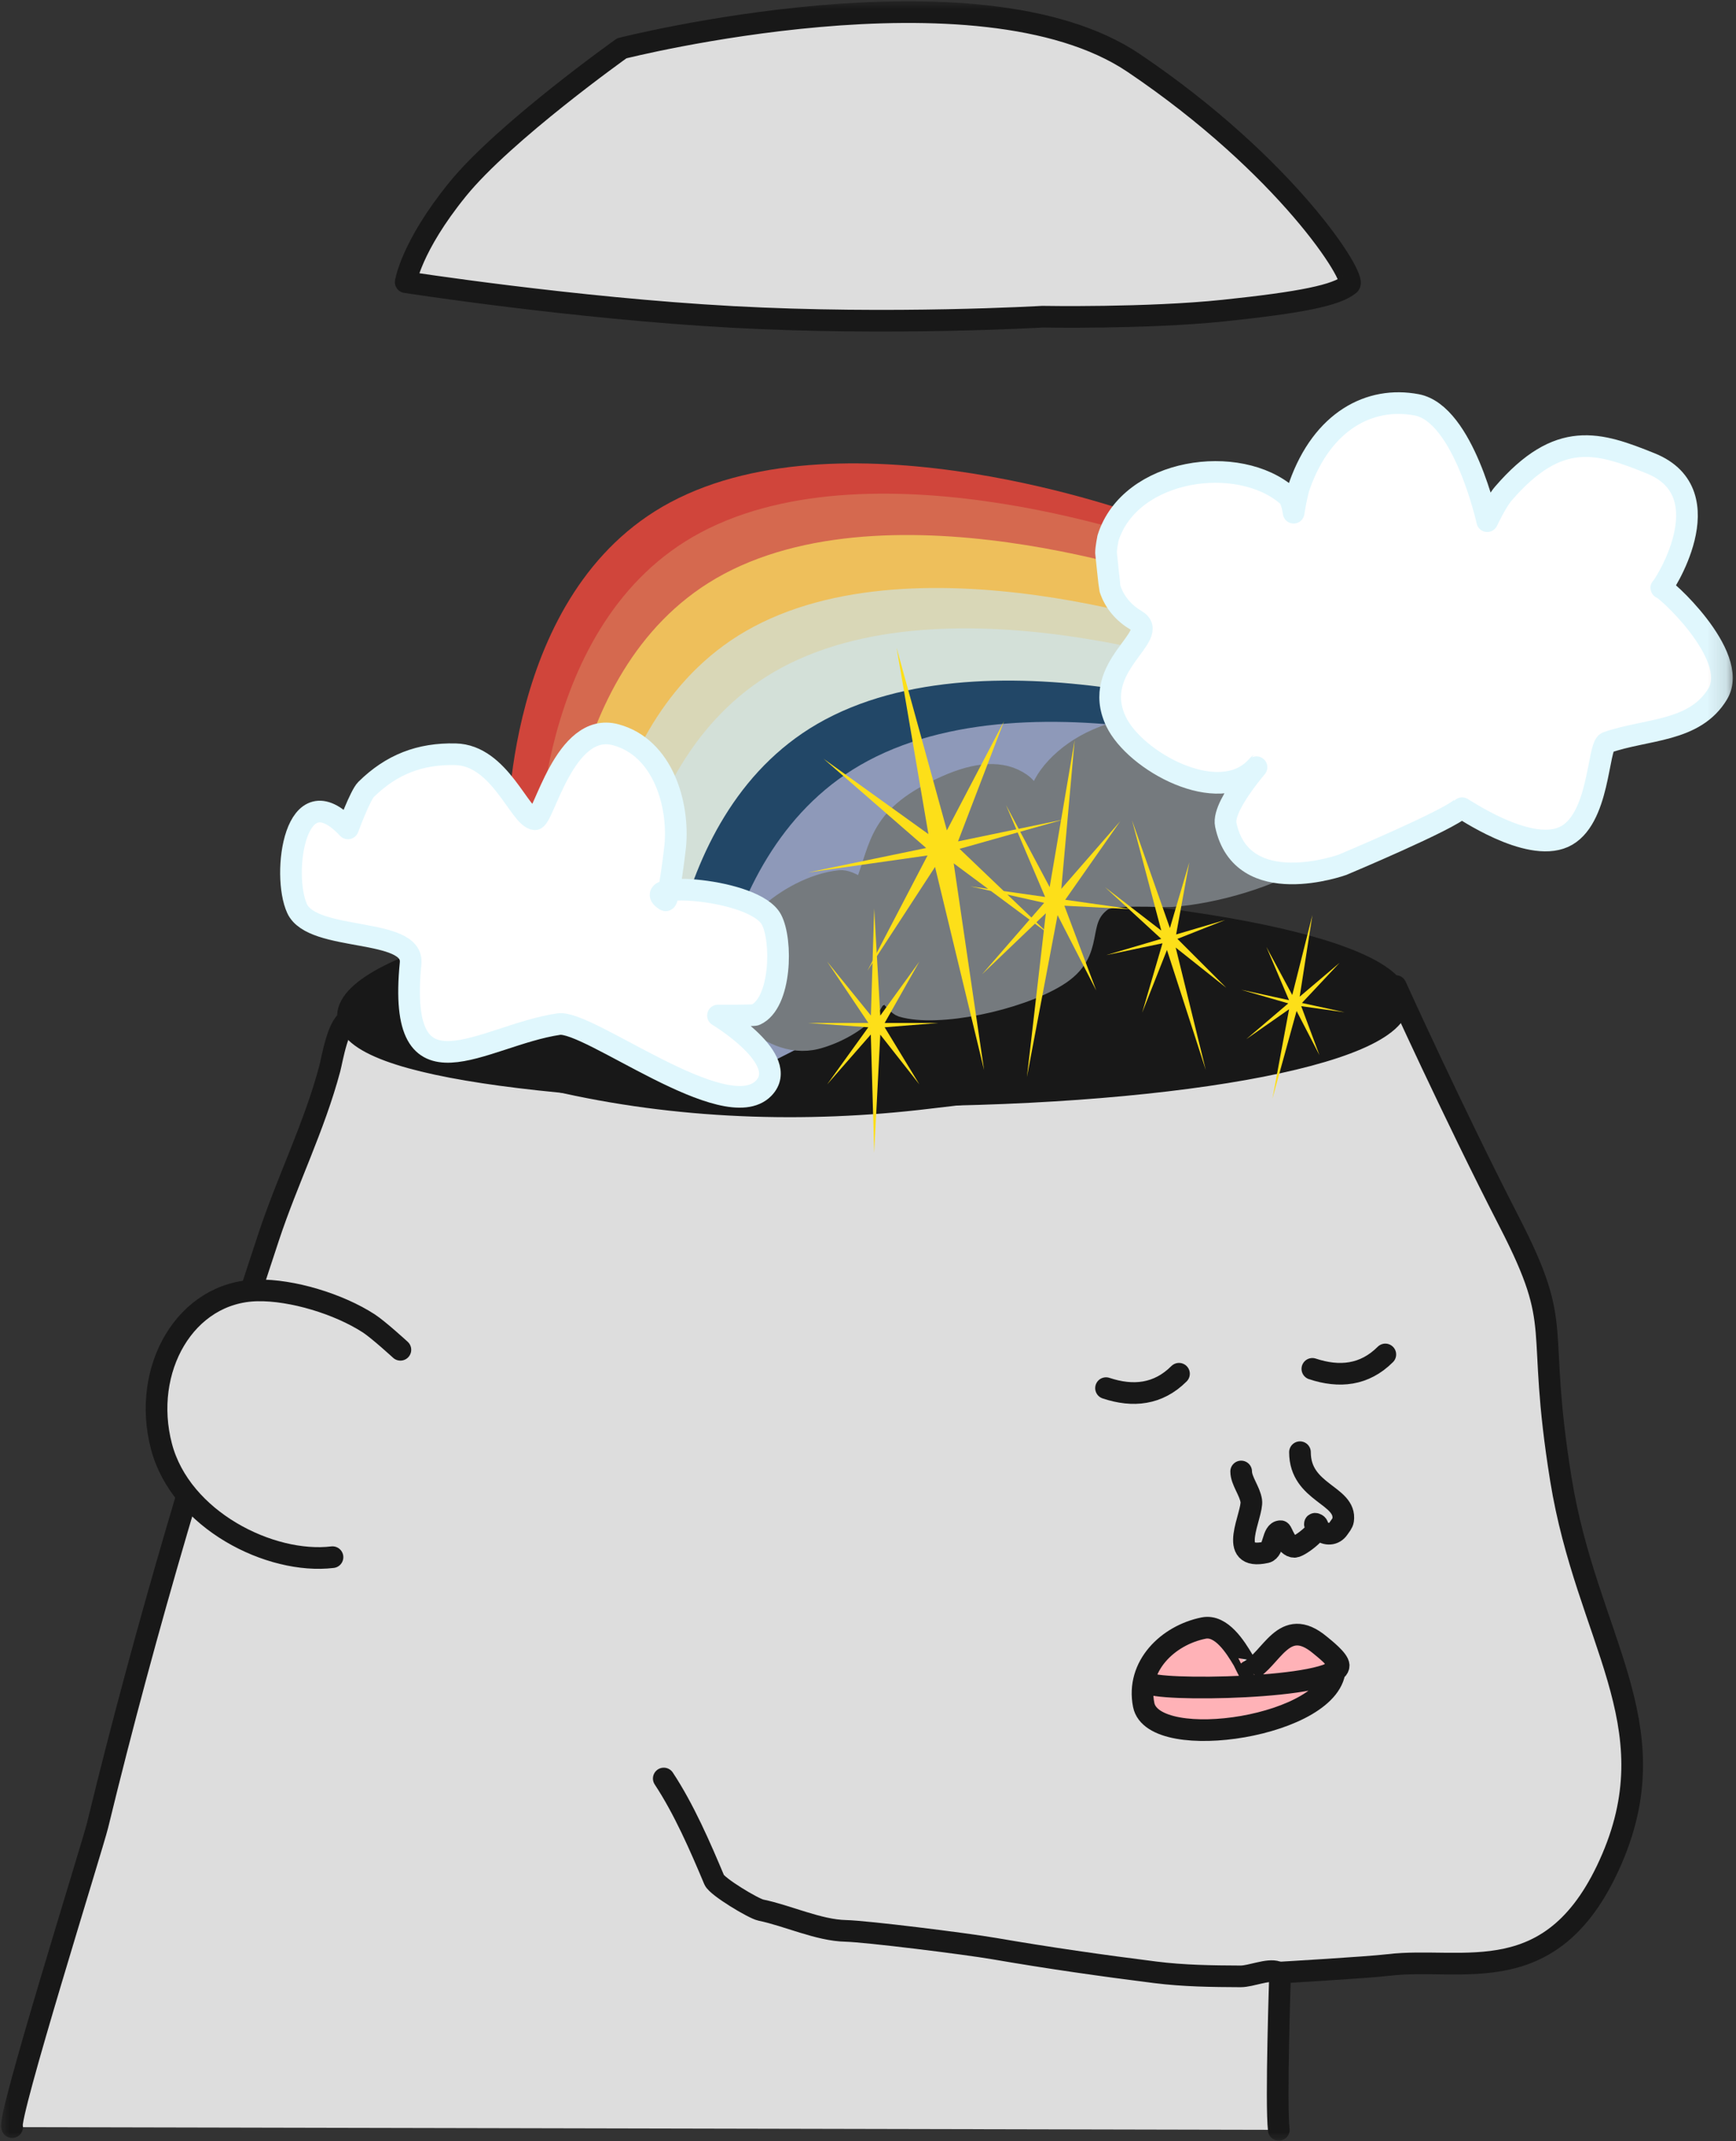
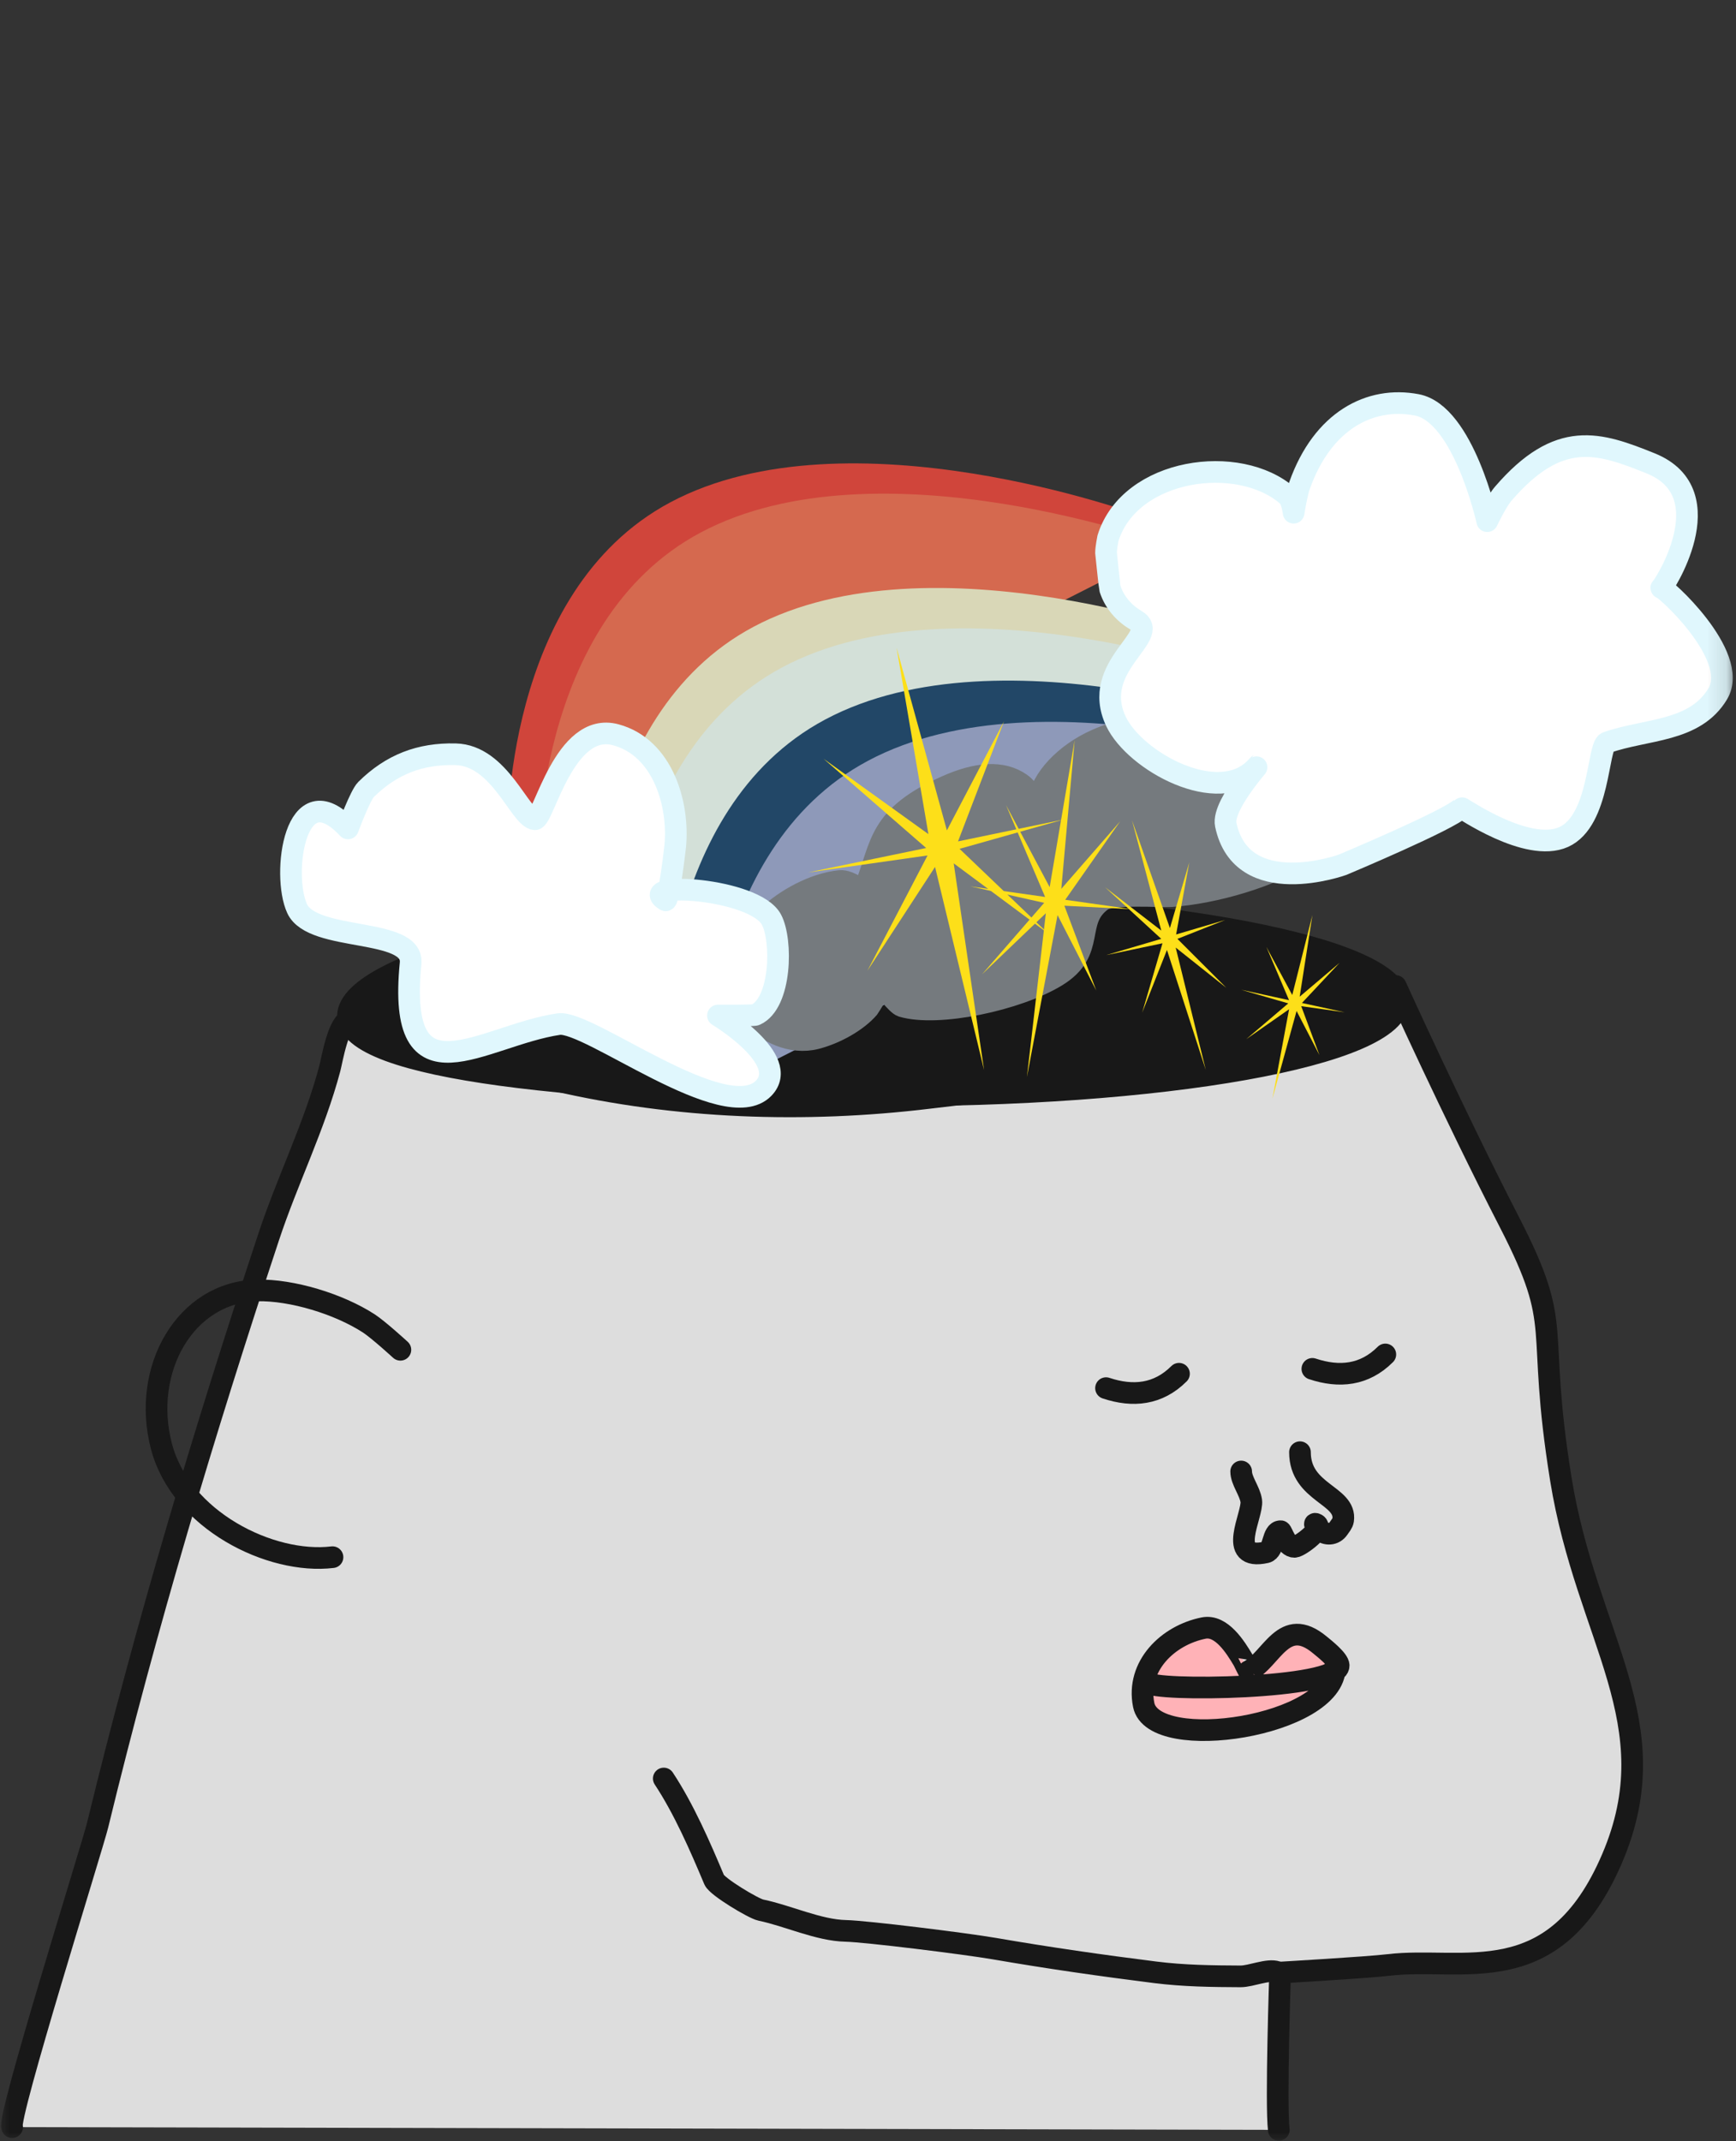
<svg xmlns="http://www.w3.org/2000/svg" width="90" height="111" viewBox="0 0 90 111" fill="none">
  <rect x="0" y="0" width="90" height="111" fill="#333333" stroke="none" />
  <mask id="mask0_2221_17996" style="mask-type:luminance" maskUnits="userSpaceOnUse" x="0" y="0" width="90" height="111">
    <path d="M89.88 0H0V111H89.88V0Z" fill="white" />
  </mask>
  <g mask="url(#mask0_2221_17996)">
    <path d="M0.628 110.269C0.352 109.855 4.794 95.709 5.061 94.613C7.578 84.259 10.582 74.236 13.931 64.116C14.91 61.159 16.291 58.42 17.097 55.395C17.211 54.967 17.539 52.946 18.133 52.874C19.387 52.723 20.97 53.847 22.128 54.212C24.298 54.9 26.544 55.483 28.765 55.999C35.069 57.465 41.724 57.692 48.143 56.917C54.066 56.201 59.731 55.76 65.269 53.506C67.598 52.558 72.36 51.116 72.36 51.116C72.36 51.116 75.334 57.681 78.246 63.343C81.159 69.007 79.588 68.43 80.92 76.68C82.252 84.928 86.584 89.317 83.576 96.343C80.565 103.367 75.85 101.397 71.975 101.864C70.916 101.992 66.366 102.256 66.366 102.256C66.366 102.256 66.135 109.076 66.297 110.41" fill="#DDDDDD" />
    <path d="M0.628 110.269C0.352 109.855 4.794 95.709 5.061 94.613C7.578 84.259 10.582 74.236 13.931 64.116C14.91 61.159 16.291 58.42 17.097 55.395C17.211 54.967 17.539 52.946 18.133 52.874C19.387 52.723 20.97 53.847 22.128 54.212C24.298 54.9 26.544 55.483 28.765 55.999C35.069 57.465 41.724 57.692 48.143 56.917C54.066 56.201 59.731 55.76 65.269 53.506C67.598 52.558 72.36 51.116 72.36 51.116C72.36 51.116 75.334 57.681 78.246 63.343C81.159 69.007 79.588 68.43 80.92 76.68C82.252 84.928 86.584 89.317 83.576 96.343C80.565 103.367 75.85 101.397 71.975 101.864C70.916 101.992 66.366 102.256 66.366 102.256C66.366 102.256 66.135 109.076 66.297 110.41" stroke="#181818" stroke-width="1.123" stroke-miterlimit="10" stroke-linecap="round" stroke-linejoin="round" />
    <path d="M66.207 102.224C65.74 102.056 64.85 102.456 64.316 102.454C62.837 102.448 61.375 102.43 59.894 102.244C57.139 101.899 54.302 101.491 51.575 101.02C50 100.749 44.891 100.119 43.847 100.096C42.434 100.066 40.824 99.301 39.446 99.019C39.062 98.94 37.178 97.808 37.027 97.453C36.295 95.711 35.462 93.788 34.412 92.197" fill="#DDDDDD" />
    <path d="M66.207 102.224C65.74 102.056 64.85 102.456 64.316 102.454C62.837 102.448 61.375 102.43 59.894 102.244C57.139 101.899 54.302 101.491 51.575 101.02C50 100.749 44.891 100.119 43.847 100.096C42.434 100.066 40.824 99.301 39.446 99.019C39.062 98.94 37.178 97.808 37.027 97.453C36.295 95.711 35.462 93.788 34.412 92.197" stroke="#181818" stroke-width="1.123" stroke-miterlimit="10" stroke-linecap="round" stroke-linejoin="round" />
-     <path d="M20.758 69.972C20.758 69.972 19.622 68.93 19.116 68.602C17.556 67.592 15.135 66.858 13.338 66.894C9.6 66.968 7.321 71.002 8.372 74.987C9.381 78.811 14.029 81.11 17.238 80.723" fill="#DDDDDD" />
    <path d="M20.758 69.972C20.758 69.972 19.622 68.93 19.116 68.602C17.556 67.592 15.135 66.858 13.338 66.894C9.6 66.968 7.321 71.002 8.372 74.987C9.381 78.811 14.029 81.11 17.238 80.723" stroke="#181818" stroke-width="1.123" stroke-miterlimit="10" stroke-linecap="round" stroke-linejoin="round" />
    <path d="M18.039 52.666C18.057 49.887 30.264 46.611 45.304 46.709C60.343 46.807 72.521 49.142 72.503 51.924C72.485 54.706 60.278 56.88 45.238 56.782C30.199 56.684 18.021 55.448 18.039 52.666Z" fill="#181818" stroke="#181818" stroke-width="1.123" stroke-miterlimit="10" stroke-linejoin="round" />
    <path d="M59.487 87.216C59.734 87.709 69.401 87.567 69.401 86.341C69.401 86.041 68.643 85.45 68.428 85.272C66.544 83.702 65.932 86.035 64.735 86.633C64.733 86.635 64.466 86.086 64.443 86.049C64.06 85.407 63.326 84.214 62.404 84.397C60.538 84.77 58.892 86.374 59.293 88.382C59.801 90.922 69.206 89.486 69.206 86.439" fill="#FFB2B7" />
    <path d="M59.487 87.216C59.734 87.709 69.401 87.567 69.401 86.341C69.401 86.041 68.643 85.45 68.428 85.272C66.544 83.702 65.932 86.035 64.735 86.633C64.733 86.635 64.466 86.086 64.443 86.049C64.06 85.407 63.326 84.214 62.404 84.397C60.538 84.77 58.892 86.374 59.293 88.382C59.801 90.922 69.206 89.486 69.206 86.439" stroke="#181818" stroke-width="1.123" stroke-miterlimit="10" stroke-linecap="round" stroke-linejoin="round" />
    <path d="M68.037 70.961C69.434 71.426 70.74 71.295 71.82 70.214" stroke="#181818" stroke-width="1.123" stroke-miterlimit="10" stroke-linecap="round" stroke-linejoin="round" />
    <path d="M57.34 71.96C58.735 72.425 60.042 72.295 61.123 71.214" stroke="#181818" stroke-width="1.123" stroke-miterlimit="10" stroke-linecap="round" stroke-linejoin="round" />
    <path d="M26.317 43.392C26.317 43.392 26.04 30.688 34.751 26.041C43.976 21.122 59.152 26.737 59.152 26.737" fill="#D0453B" />
    <path d="M27.884 44.961C27.884 44.961 27.606 32.256 36.317 27.61C45.542 22.691 60.718 28.306 60.718 28.306" fill="#D5694F" />
-     <path d="M29.097 47.105C29.097 47.105 28.819 34.401 37.53 29.754C46.755 24.836 61.931 30.45 61.931 30.45" fill="#EEBF5B" />
    <path d="M30.618 49.851C30.618 49.851 30.341 37.146 39.052 32.5C48.276 27.581 63.453 33.196 63.453 33.196" fill="#D9D7B7" />
    <path d="M32.122 51.944C32.122 51.944 31.843 39.24 40.556 34.594C49.778 29.675 64.957 35.29 64.957 35.29" fill="#D3E0D8" />
    <path d="M34.343 54.652C34.343 54.652 34.063 41.948 42.776 37.302C51.999 32.382 67.177 37.997 67.177 37.997" fill="#224767" />
    <path d="M36.566 56.79C36.566 56.79 36.286 44.086 44.997 39.44C54.222 34.52 69.4 40.135 69.4 40.135" fill="#8E99B9" />
    <path d="M39.622 50.9C41.162 50.764 39.075 48.172 39.824 47.476C40.719 46.644 42.157 45.816 43.544 45.671C44.075 45.614 44.727 46.307 44.868 45.95C45.72 43.776 45.52 42.33 49.067 40.756C50.65 40.052 51.959 39.95 52.922 40.623C53.403 40.958 53.805 41.853 53.817 41.849C53.983 41.792 53.844 41.635 53.856 41.527C53.968 40.419 55.204 39.069 56.858 38.345C57.976 37.853 59.697 37.386 60.505 37.845C60.811 38.019 60.995 38.286 61.137 38.547C61.217 38.694 61.086 39.173 61.304 39.018C61.584 38.816 61.739 38.08 62.016 37.794C63.452 36.316 66.675 35.333 68.245 36.159C68.457 36.269 69.285 37.415 69.453 37.405C69.713 37.391 69.809 37.06 70.05 36.929C71.684 36.042 72.783 36.675 73.228 37.478C74.313 39.444 69.838 39.893 69.11 40.748C68.475 41.49 70.195 42.671 67.88 44.184C65.936 45.455 62.94 46.299 60.729 46.456C60.211 46.493 57.648 46.305 57.134 46.672C55.629 47.751 56.889 49.301 54.778 50.596C52.751 51.841 48.614 52.716 46.765 52.161C46.483 52.075 45.841 51.155 45.722 51.161C45.673 51.166 45.09 52.179 45.035 52.245C44.458 52.92 43.356 53.558 42.308 53.829C39.734 54.492 36.993 51.131 39.622 50.9Z" fill="#757A7E" stroke="#757A7E" stroke-width="1.123" stroke-miterlimit="10" stroke-linecap="round" stroke-linejoin="round" />
    <path d="M69.602 44.829C69.602 44.829 64.382 46.717 63.548 42.752C63.316 41.653 65.853 39.006 65.1 39.801C63.167 41.843 58.833 39.459 57.856 37.397C56.495 34.521 60.261 32.957 58.892 32.153C58.286 31.798 57.774 31.233 57.546 30.513C57.523 30.442 57.34 28.655 57.34 28.655C57.34 28.398 57.444 27.89 57.444 27.89C58.588 24.264 64.236 23.488 66.756 25.705C66.983 25.904 67.066 26.579 67.066 26.579C67.066 26.579 67.215 25.614 67.376 25.159C68.566 21.812 71.019 20.524 73.452 20.988C75.883 21.453 77.103 27.017 77.103 27.017C77.103 27.017 77.576 26.007 77.931 25.596C80.825 22.234 82.897 22.941 85.575 24.02C89.465 25.589 86.122 30.593 86.122 30.483C86.122 30.285 90.244 33.97 89.055 35.965C87.864 37.96 85.347 37.774 83.311 38.49C82.816 38.665 82.952 42.542 81.064 43.391C79.175 44.237 75.785 41.849 75.757 41.877C75.176 42.491 69.602 44.829 69.602 44.829Z" fill="white" stroke="#E0F7FD" stroke-width="1.123" stroke-miterlimit="10" stroke-linecap="round" stroke-linejoin="round" />
    <path d="M18.04 42.944C18.04 42.944 18.676 41.223 18.978 40.925C20.3 39.624 21.774 39.059 23.608 39.1C25.923 39.148 26.939 42.394 27.726 42.469C28.183 42.514 29.252 37.372 31.921 38.09C34.369 38.749 35.217 41.7 35.005 43.87C34.993 43.986 34.669 46.779 34.501 46.672C32.927 45.681 39.117 46.028 39.994 47.67C40.567 48.745 40.508 52.006 39.166 52.608C39.053 52.658 37.222 52.644 37.222 52.644C37.222 52.644 41.03 54.931 39.59 56.413C37.618 58.447 30.498 52.86 28.964 53.089C25.011 53.672 20.555 57.386 21.287 49.938C21.473 48.053 16.217 48.853 15.405 47.105C14.593 45.357 15.281 39.983 18.04 42.944Z" fill="white" stroke="#E0F7FD" stroke-width="1.123" stroke-miterlimit="10" stroke-linecap="round" stroke-linejoin="round" />
    <path d="M64.346 76.281C64.346 76.758 64.799 77.299 64.87 77.804C64.972 78.516 63.548 80.935 65.633 80.472C66.067 80.374 65.949 79.377 66.393 79.377C66.457 79.377 66.675 80.187 67.107 80.187C67.389 80.187 68.716 79.167 68.203 78.996C68.074 78.953 68.337 79.24 68.441 79.328C68.753 79.589 69.169 79.569 69.394 79.234C69.481 79.104 69.608 78.967 69.632 78.806C69.82 77.492 67.395 77.411 67.395 75.281" stroke="#181818" stroke-width="1.123" stroke-miterlimit="10" stroke-linecap="round" stroke-linejoin="round" />
    <path d="M51.017 55.469L48.476 44.941L44.97 50.323L48.087 44.347L41.893 45.228L48.015 43.96L42.692 39.33L48.132 43.24L46.484 33.587L49.09 43.046L52.051 37.391L49.667 43.617L55.129 42.485L49.747 44.003L54.33 48.384L49.443 44.755L51.017 55.469Z" fill="#FDDF19" />
-     <path d="M45.321 59.763L45.146 53.628L42.884 56.212L45.015 53.254L41.893 53.03H45.019L42.884 49.85L45.15 52.645L45.321 47.099L45.637 52.649L47.662 49.85L45.864 53.03H48.652L45.864 53.254L47.662 56.212L45.637 53.636L45.321 59.763Z" fill="#FDDF19" />
    <path d="M62.512 55.468L60.499 49.246L59.214 52.497L60.267 48.899L57.35 49.513L60.203 48.669L57.293 45.995L60.205 48.24L58.688 42.525L60.652 48.112L61.656 44.706L60.974 48.442L63.52 47.69L61.042 48.67L63.577 51.208L60.952 49.121L62.512 55.468Z" fill="#FDDF19" />
    <path d="M53.239 55.832L54.22 47.343L50.914 50.507L54.133 46.803L50.309 45.948L54.182 46.497L52.156 41.736L54.418 45.987L55.713 38.369L55.022 46.077L58.075 42.575L55.226 46.644L58.681 47.133L55.181 46.952L56.833 51.347L54.828 47.439L53.239 55.832Z" fill="#FDDF19" />
    <path d="M65.965 56.959L66.83 52.319L64.611 53.869L66.787 52.015L64.346 51.308L66.828 51.848L65.653 49.087L66.995 51.581L68.039 47.441L67.38 51.667L69.447 49.913L67.497 51.993L69.712 52.476L67.46 52.16L68.404 54.695L67.219 52.409L65.965 56.959Z" fill="#FDDF19" />
-     <path d="M21.033 14.627C21.033 14.627 29.732 15.982 37.984 16.43C46.234 16.878 54.039 16.418 54.039 16.418C54.039 16.418 59.472 16.517 63.452 16.099C67.433 15.681 69.285 15.313 69.96 14.746C70.355 14.415 66.715 8.622 58.773 3.264C50.694 -2.185 32.236 2.504 32.236 2.504C32.236 2.504 26.136 6.841 23.721 9.818C21.306 12.794 21.033 14.627 21.033 14.627Z" fill="#DDDDDD" stroke="#181818" stroke-width="1.123" stroke-miterlimit="10" stroke-linecap="round" stroke-linejoin="round" />
  </g>
</svg>